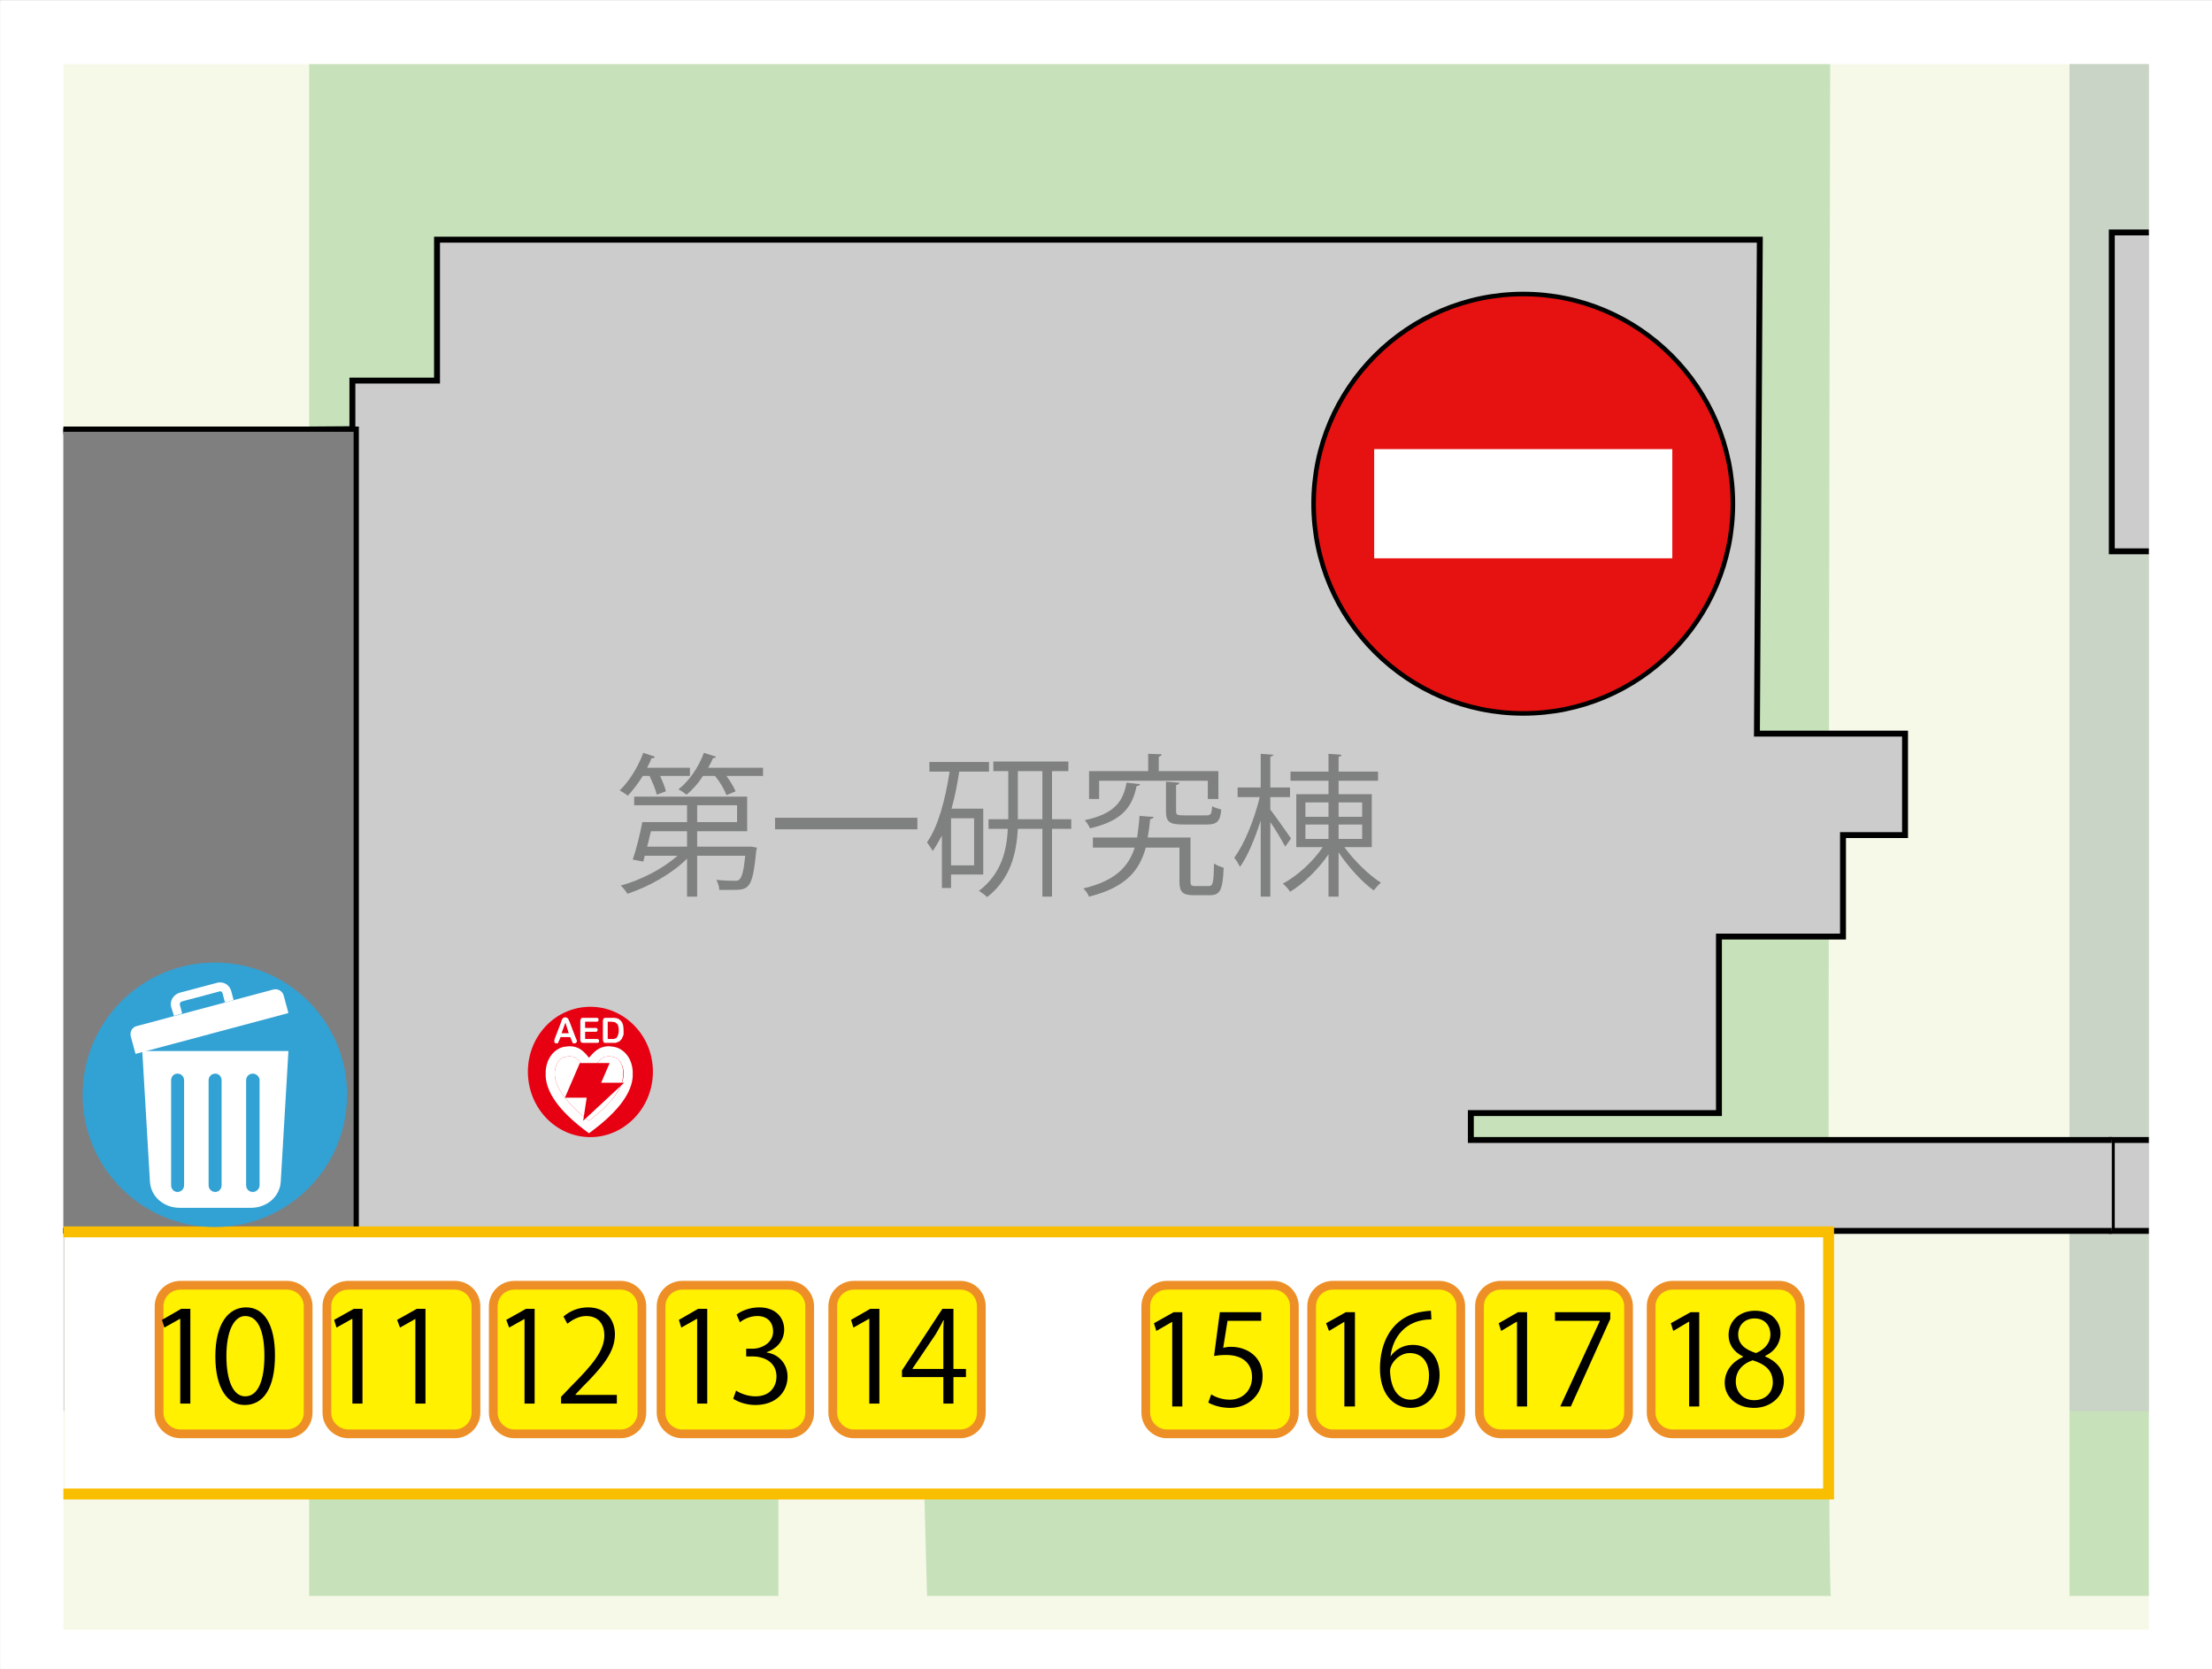
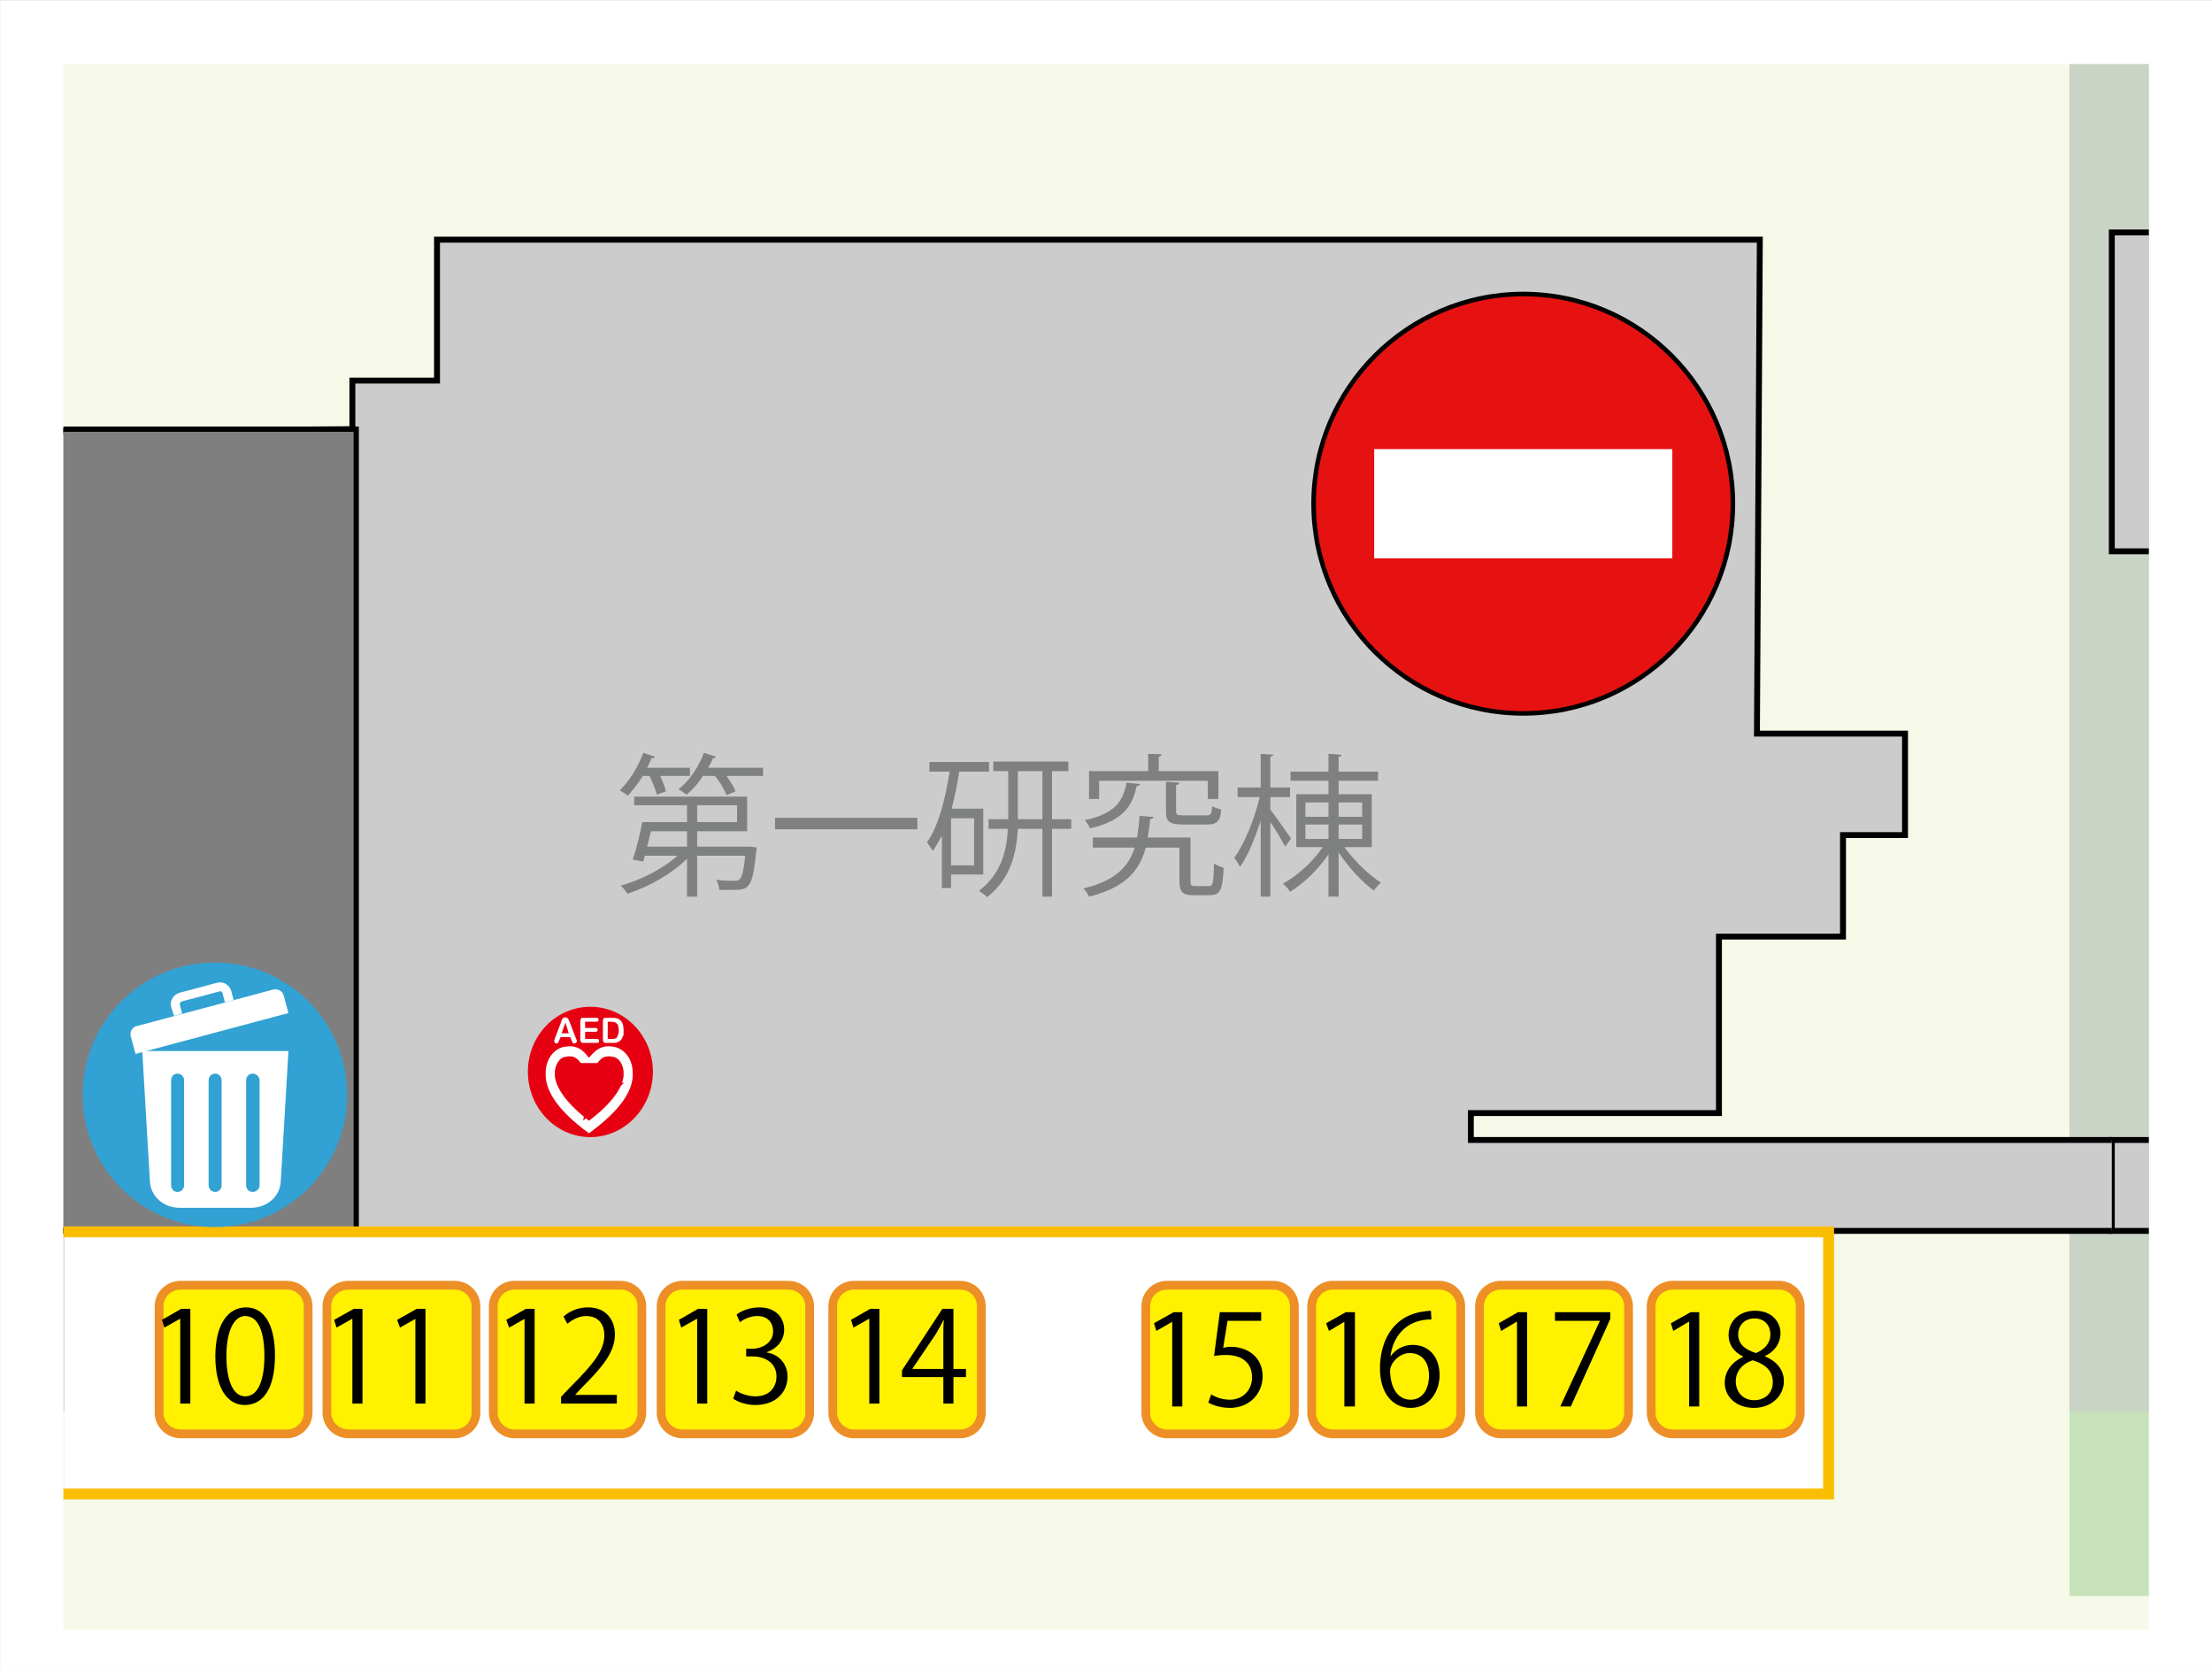
<svg xmlns="http://www.w3.org/2000/svg" width="100%" height="100%" viewBox="0 0 460 347" version="1.1" xml:space="preserve" style="fill-rule:evenodd;clip-rule:evenodd;stroke-miterlimit:10;">
  <rect x="0" y="0" width="460" height="347" fill="#333333" stroke="none" />
  <g id="アートボード1" transform="matrix(0.993,0,0,1.003,-82.48,-108.841)">
    <rect x="83.093" y="108.569" width="463.421" height="346.131" style="fill:none;" />
    <clipPath id="_clip1">
      <rect x="83.093" y="108.569" width="463.421" height="346.131" />
    </clipPath>
    <g clip-path="url(#_clip1)">
      <g transform="matrix(1.007,0,0,0.997,-2.247,1.273)">
        <rect x="0" y="0" width="640" height="909" style="fill:white;fill-rule:nonzero;" />
      </g>
      <g transform="matrix(1.007,0,0,0.997,-2.247,1.273)">
        <clipPath id="_clip2">
          <rect x="0" y="0" width="640" height="909" />
        </clipPath>
        <g clip-path="url(#_clip2)">
          <rect x="0" y="0" width="640.5" height="909.4" style="fill:white;fill-rule:nonzero;" />
          <rect x="98.2" y="121.2" width="433.1" height="324.8" style="fill:rgb(246,249,232);fill-rule:nonzero;" />
          <g>
            <clipPath id="_clip3">
              <rect x="97.9" y="120.9" width="433.7" height="325.5" />
            </clipPath>
            <g clip-path="url(#_clip3)">
              <rect x="-516.1" y="-240" width="2252.5" height="1587.4" style="fill:none;fill-rule:nonzero;stroke:black;stroke-width:0.95px;" />
              <path d="M-490.8,-240L-490.8,956L-435.9,1068.6C-435.9,1068.6 -267.6,1044.3 -152.7,1074.5C-45.5,1102.7 127.8,1184 127.8,1184C127.8,1184 1086.7,1302.5 1272.8,1184C1459,1065.5 1570.6,956 1570.6,956L1570.6,-240L-490.8,-240Z" style="fill:rgb(246,249,232);fill-rule:nonzero;" />
              <path d="M-490.8,-240L-490.8,956L-435.9,1068.6C-435.9,1068.6 -267.6,1044.3 -152.7,1074.5C-45.5,1102.7 127.8,1184 127.8,1184C127.8,1184 1086.7,1302.5 1272.8,1184C1459,1065.5 1570.6,956 1570.6,956L1570.6,-240L-490.8,-240Z" style="fill:none;fill-rule:nonzero;stroke:black;stroke-width:0.95px;" />
            </g>
          </g>
          <g opacity="0.65">
            <clipPath id="_clip4">
-               <rect x="148.6" y="120.9" width="317.3" height="318.9" />
-             </clipPath>
+               </clipPath>
            <g clip-path="url(#_clip4)">
              <path d="M465.5,439.4C464.4,440.4 465.5,59.2 465.5,59.2C465.5,59.2 422.9,61.1 387.1,39.5C351.2,17.9 335.3,-12.1 282.5,-8.3C229.7,-4.6 232.7,20.7 181.9,32.9C181.9,32.9 169.8,30.1 149,59.2L149,439.4L246.6,439.4L246.6,363.5L275.5,363.5L277.5,439.4L465.5,439.4Z" style="fill:rgb(174,214,162);fill-rule:nonzero;" />
            </g>
          </g>
          <g opacity="0.65">
            <clipPath id="_clip5">
              <rect x="514.7" y="120.9" width="16.9" height="318.9" />
            </clipPath>
            <g clip-path="url(#_clip5)">
              <path d="M1035.5,67.7C1035.5,67.7 957.5,5.1 820.3,5.9C683,6.7 562.9,17 515.1,55.9L515.1,439.4L1035.5,439.4L1035.5,67.7Z" style="fill:rgb(174,214,162);fill-rule:nonzero;" />
            </g>
          </g>
          <g opacity="0.65">
            <clipPath id="_clip6">
              <rect x="514.7" y="120.9" width="16.9" height="280.4" />
            </clipPath>
            <g clip-path="url(#_clip6)">
              <path d="M1035.5,95.4L515.1,99.6L515.1,401L1036.4,401L1035.5,95.4Z" style="fill:rgb(204,204,204);fill-rule:nonzero;" />
            </g>
          </g>
          <g opacity="0.65">
            <clipPath id="_clip7">
              <rect x="97.9" y="363.2" width="0.7" height="38.1" />
            </clipPath>
            <g clip-path="url(#_clip7)">
              <rect x="-206.9" y="363.5" width="305.1" height="37.5" style="fill:rgb(204,204,204);fill-rule:nonzero;" />
            </g>
          </g>
          <g>
            <clipPath id="_clip8">
              <rect x="97.9" y="120.9" width="433.7" height="325.5" />
            </clipPath>
            <g clip-path="url(#_clip8)">
              <path d="M982.3,179.7L928.6,179.7L928.6,155.9L523.9,155.9L523.9,222.2L542.4,222.2L540.1,344.6L523.9,344.6L523.9,363.5L982.3,363.5L982.3,179.7Z" style="fill:rgb(204,204,204);fill-rule:nonzero;" />
              <path d="M982.3,179.7L928.6,179.7L928.6,155.9L523.9,155.9L523.9,222.2L542.4,222.2L540.1,344.6L523.9,344.6L523.9,363.5L982.3,363.5L982.3,179.7Z" style="fill:none;fill-rule:nonzero;stroke:black;stroke-width:1.23px;" />
              <path d="M523.9,344.6L390.6,344.6L390.6,339L442.2,339L442.2,302.3L468,302.3L468,281.2L480.9,281.2L480.9,260.1L450.1,260.1L450.7,157.4L175.6,157.4L175.6,186.7L158,186.7L158,196.8L46,197.6L46,187L30.4,187L30.4,157.4L-235.2,157.4L-235.2,260.1L-280.3,260.1L-280.3,288.2L-267.4,288.2L-267.4,316.3L-222.2,316.3L-222.2,339L-177.1,339L-177.1,344.6L-260,344.6L-260,363.5L523.9,363.5" style="fill:rgb(204,204,204);fill-rule:nonzero;stroke:black;stroke-width:1.23px;" />
            </g>
          </g>
          <path d="M445.1,212.3C445.1,236.4 425.6,255.9 401.5,255.9C377.5,255.9 357.9,236.4 357.9,212.3C357.9,188.3 377.5,168.7 401.5,168.7C425.6,168.7 445.1,188.3 445.1,212.3Z" style="fill:rgb(230,18,17);fill-rule:nonzero;" />
          <path d="M445.1,212.3C445.1,236.4 425.6,255.9 401.5,255.9C377.5,255.9 357.9,236.4 357.9,212.3C357.9,188.3 377.5,168.7 401.5,168.7C425.6,168.7 445.1,188.3 445.1,212.3Z" style="fill:none;fill-rule:nonzero;stroke:black;stroke-width:0.95px;" />
          <path d="M370.5,212.3L432.5,212.3" style="fill:none;fill-rule:nonzero;stroke:white;stroke-width:22.7px;" />
          <g>
            <clipPath id="_clip9">
              <rect x="97.9" y="120.9" width="433.7" height="325.5" />
            </clipPath>
            <g clip-path="url(#_clip9)">
              <rect x="47.4" y="196.8" width="111.4" height="166.7" style="fill:rgb(128,127,128);fill-rule:nonzero;" />
              <rect x="47.4" y="196.8" width="111.4" height="166.7" style="fill:none;fill-rule:nonzero;stroke:black;stroke-width:1.09px;" />
            </g>
          </g>
          <rect x="98.2" y="363.7" width="366.8" height="54.5" style="fill:white;fill-rule:nonzero;" />
          <clipPath id="_clip10">
            <rect x="97.9" y="120.9" width="433.7" height="325.5" />
          </clipPath>
          <g clip-path="url(#_clip10)">
            <rect x="-259.5" y="363.7" width="724.5" height="54.5" style="fill:none;fill-rule:nonzero;stroke:rgb(250,190,0);stroke-width:2.27px;" />
          </g>
          <path d="M117.8,401.3L117.8,379.2C117.8,376.7 119.8,374.8 122.3,374.8L144.4,374.8C146.8,374.8 148.8,376.7 148.8,379.2L148.8,401.3C148.8,403.7 146.8,405.7 144.4,405.7L122.3,405.7C119.8,405.7 117.8,403.7 117.8,401.3Z" style="fill:rgb(255,241,0);fill-rule:nonzero;" />
          <path d="M117.8,401.3L117.8,379.2C117.8,376.7 119.8,374.8 122.3,374.8L144.4,374.8C146.8,374.8 148.8,376.7 148.8,379.2L148.8,401.3C148.8,403.7 146.8,405.7 144.4,405.7L122.3,405.7C119.8,405.7 117.8,403.7 117.8,401.3Z" style="fill:none;fill-rule:nonzero;stroke:rgb(237,143,38);stroke-width:1.82px;" />
          <path d="M152.7,401.3L152.7,379.2C152.7,376.7 154.7,374.8 157.2,374.8L179.3,374.8C181.7,374.8 183.7,376.7 183.7,379.2L183.7,401.3C183.7,403.7 181.7,405.7 179.3,405.7L157.2,405.7C154.7,405.7 152.7,403.7 152.7,401.3Z" style="fill:rgb(255,241,0);fill-rule:nonzero;" />
          <path d="M152.7,401.3L152.7,379.2C152.7,376.7 154.7,374.8 157.2,374.8L179.3,374.8C181.7,374.8 183.7,376.7 183.7,379.2L183.7,401.3C183.7,403.7 181.7,405.7 179.3,405.7L157.2,405.7C154.7,405.7 152.7,403.7 152.7,401.3Z" style="fill:none;fill-rule:nonzero;stroke:rgb(237,143,38);stroke-width:1.82px;" />
          <path d="M187.3,401.3L187.3,379.2C187.3,376.7 189.3,374.8 191.7,374.8L213.8,374.8C216.2,374.8 218.2,376.7 218.2,379.2L218.2,401.3C218.2,403.7 216.2,405.7 213.8,405.7L191.7,405.7C189.3,405.7 187.3,403.7 187.3,401.3Z" style="fill:rgb(255,241,0);fill-rule:nonzero;" />
          <path d="M187.3,401.3L187.3,379.2C187.3,376.7 189.3,374.8 191.7,374.8L213.8,374.8C216.2,374.8 218.2,376.7 218.2,379.2L218.2,401.3C218.2,403.7 216.2,405.7 213.8,405.7L191.7,405.7C189.3,405.7 187.3,403.7 187.3,401.3Z" style="fill:none;fill-rule:nonzero;stroke:rgb(237,143,38);stroke-width:1.82px;" />
          <path d="M222.2,401.3L222.2,379.2C222.2,376.7 224.2,374.8 226.6,374.8L248.7,374.8C251.1,374.8 253.1,376.7 253.1,379.2L253.1,401.3C253.1,403.7 251.1,405.7 248.7,405.7L226.6,405.7C224.2,405.7 222.2,403.7 222.2,401.3Z" style="fill:rgb(255,241,0);fill-rule:nonzero;" />
          <path d="M222.2,401.3L222.2,379.2C222.2,376.7 224.2,374.8 226.6,374.8L248.7,374.8C251.1,374.8 253.1,376.7 253.1,379.2L253.1,401.3C253.1,403.7 251.1,405.7 248.7,405.7L226.6,405.7C224.2,405.7 222.2,403.7 222.2,401.3Z" style="fill:none;fill-rule:nonzero;stroke:rgb(237,143,38);stroke-width:1.82px;" />
          <path d="M257.9,401.3L257.9,379.2C257.9,376.7 259.9,374.8 262.3,374.8L284.4,374.8C286.9,374.8 288.8,376.7 288.8,379.2L288.8,401.3C288.8,403.7 286.9,405.7 284.4,405.7L262.3,405.7C259.9,405.7 257.9,403.7 257.9,401.3Z" style="fill:rgb(255,241,0);fill-rule:nonzero;" />
          <path d="M257.9,401.3L257.9,379.2C257.9,376.7 259.9,374.8 262.3,374.8L284.4,374.8C286.9,374.8 288.8,376.7 288.8,379.2L288.8,401.3C288.8,403.7 286.9,405.7 284.4,405.7L262.3,405.7C259.9,405.7 257.9,403.7 257.9,401.3Z" style="fill:none;fill-rule:nonzero;stroke:rgb(237,143,38);stroke-width:1.82px;" />
          <path d="M323,401.3L323,379.2C323,376.7 325,374.8 327.4,374.8L349.5,374.8C351.9,374.8 353.9,376.7 353.9,379.2L353.9,401.3C353.9,403.7 351.9,405.7 349.5,405.7L327.4,405.7C325,405.7 323,403.7 323,401.3Z" style="fill:rgb(255,241,0);fill-rule:nonzero;" />
          <path d="M323,401.3L323,379.2C323,376.7 325,374.8 327.4,374.8L349.5,374.8C351.9,374.8 353.9,376.7 353.9,379.2L353.9,401.3C353.9,403.7 351.9,405.7 349.5,405.7L327.4,405.7C325,405.7 323,403.7 323,401.3Z" style="fill:none;fill-rule:nonzero;stroke:rgb(237,143,38);stroke-width:1.82px;" />
          <path d="M357.5,401.3L357.5,379.2C357.5,376.7 359.5,374.8 361.9,374.8L384,374.8C386.5,374.8 388.5,376.7 388.5,379.2L388.5,401.3C388.5,403.7 386.5,405.7 384,405.7L361.9,405.7C359.5,405.7 357.5,403.7 357.5,401.3Z" style="fill:rgb(255,241,0);fill-rule:nonzero;" />
          <path d="M357.5,401.3L357.5,379.2C357.5,376.7 359.5,374.8 361.9,374.8L384,374.8C386.5,374.8 388.5,376.7 388.5,379.2L388.5,401.3C388.5,403.7 386.5,405.7 384,405.7L361.9,405.7C359.5,405.7 357.5,403.7 357.5,401.3Z" style="fill:none;fill-rule:nonzero;stroke:rgb(237,143,38);stroke-width:1.82px;" />
          <path d="M392.4,401.3L392.4,379.2C392.4,376.7 394.4,374.8 396.8,374.8L418.9,374.8C421.4,374.8 423.4,376.7 423.4,379.2L423.4,401.3C423.4,403.7 421.4,405.7 418.9,405.7L396.8,405.7C394.4,405.7 392.4,403.7 392.4,401.3Z" style="fill:rgb(255,241,0);fill-rule:nonzero;" />
          <path d="M392.4,401.3L392.4,379.2C392.4,376.7 394.4,374.8 396.8,374.8L418.9,374.8C421.4,374.8 423.4,376.7 423.4,379.2L423.4,401.3C423.4,403.7 421.4,405.7 418.9,405.7L396.8,405.7C394.4,405.7 392.4,403.7 392.4,401.3Z" style="fill:none;fill-rule:nonzero;stroke:rgb(237,143,38);stroke-width:1.82px;" />
          <path d="M428.1,401.3L428.1,379.2C428.1,376.7 430.1,374.8 432.6,374.8L454.7,374.8C457.1,374.8 459.1,376.7 459.1,379.2L459.1,401.3C459.1,403.7 457.1,405.7 454.7,405.7L432.6,405.7C430.1,405.7 428.1,403.7 428.1,401.3Z" style="fill:rgb(255,241,0);fill-rule:nonzero;" />
          <path d="M428.1,401.3L428.1,379.2C428.1,376.7 430.1,374.8 432.6,374.8L454.7,374.8C457.1,374.8 459.1,376.7 459.1,379.2L459.1,401.3C459.1,403.7 457.1,405.7 454.7,405.7L432.6,405.7C430.1,405.7 428.1,403.7 428.1,401.3Z" style="fill:none;fill-rule:nonzero;stroke:rgb(237,143,38);stroke-width:1.82px;" />
          <path d="M122.2,399.4L122.2,381.8L122.1,381.8L118.9,383.6L118.4,382L122.4,379.7L124.3,379.7L124.3,399.4L122.2,399.4Z" style="fill-rule:nonzero;" />
          <path d="M139.7,389.5C139.7,384.6 138.5,381.2 135.7,381.2C133.4,381.2 131.8,384.3 131.8,389.5C131.8,394.6 133.2,397.9 135.7,397.9C138.6,397.9 139.7,394.1 139.7,389.5M129.5,389.6C129.5,382.8 132.2,379.4 135.9,379.4C139.6,379.4 141.9,382.9 141.9,389.4C141.9,396.2 139.5,399.7 135.6,399.7C132,399.7 129.5,396.2 129.5,389.6Z" style="fill-rule:nonzero;" />
          <path d="M158,399.4L158,381.8L157.9,381.8L154.7,383.6L154.2,382L158.3,379.7L160.1,379.7L160.1,399.4L158,399.4Z" style="fill-rule:nonzero;" />
          <path d="M171.1,399.4L171.1,381.8L167.9,383.6L167.3,382L171.4,379.7L173.2,379.7L173.2,399.4L171.1,399.4Z" style="fill-rule:nonzero;" />
          <path d="M193.8,399.4L193.8,381.8L190.6,383.6L190,382L194.1,379.7L195.9,379.7L195.9,399.4L193.8,399.4Z" style="fill-rule:nonzero;" />
          <path d="M213,399.4L201.4,399.4L201.4,398L203.3,396C208,391.3 210.4,388.4 210.4,385.2C210.4,383.2 209.4,381.2 206.6,381.2C205,381.2 203.6,382.1 202.7,382.8L201.9,381.3C203.2,380.2 204.9,379.4 207,379.4C211,379.4 212.6,382.3 212.6,385C212.6,388.7 210,391.8 205.9,395.9L204.4,397.5L204.4,397.6L213,397.6L213,399.4Z" style="fill-rule:nonzero;" />
          <path d="M229.7,399.4L229.7,381.8L229.6,381.8L226.4,383.6L225.9,382L229.9,379.7L231.8,379.7L231.8,399.4L229.7,399.4Z" style="fill-rule:nonzero;" />
          <path d="M244.2,388.8C246.5,389.1 248.5,391 248.5,393.8C248.5,396.9 246.2,399.7 241.8,399.7C239.8,399.7 238.1,399 237.2,398.4L237.8,396.7C238.5,397.2 240.1,397.9 241.8,397.9C245.1,397.9 246.2,395.6 246.2,393.8C246.2,390.9 243.8,389.6 241.2,389.6L239.9,389.6L239.9,388L241.2,388C243.1,388 245.5,386.8 245.5,384.4C245.5,382.7 244.5,381.2 242.2,381.2C240.7,381.2 239.3,381.9 238.6,382.5L237.9,380.9C238.9,380.1 240.7,379.4 242.6,379.4C246.2,379.4 247.8,381.7 247.8,384C247.8,386.1 246.5,387.9 244.2,388.7L244.2,388.8Z" style="fill-rule:nonzero;" />
          <path d="M265.5,399.4L265.5,381.8L265.4,381.8L262.2,383.6L261.7,382L265.7,379.7L267.6,379.7L267.6,399.4L265.5,399.4Z" style="fill-rule:nonzero;" />
          <path d="M274.5,392.2L280.9,392.2L280.9,385.2C280.9,384.1 280.9,383.1 281,382.1L280.9,382.1C280.3,383.3 279.8,384.1 279.3,385L274.5,392.1L274.5,392.2ZM283,399.4L280.9,399.4L280.9,393.9L272.3,393.9L272.3,392.5L280.7,379.7L283,379.7L283,392.2L285.6,392.2L285.6,393.9L283,393.9L283,399.4Z" style="fill-rule:nonzero;" />
          <path d="M328.5,400L328.5,382.4L325.2,384.3L324.7,382.7L328.8,380.4L330.6,380.4L330.6,400L328.5,400Z" style="fill-rule:nonzero;" />
          <path d="M347,380.4L347,382.2L340,382.2L339.1,387.8C339.6,387.7 340,387.6 340.7,387.6C344.1,387.6 347.3,389.7 347.3,393.7C347.3,397.5 344.4,400.3 340.5,400.3C338.5,400.3 336.9,399.7 336,399.2L336.6,397.5C337.4,398 338.8,398.6 340.5,398.6C343,398.6 345.1,396.8 345.1,393.9C345.1,391.2 343.3,389.3 339.7,389.3C338.6,389.3 337.8,389.4 337.2,389.5L338.4,380.4L347,380.4Z" style="fill-rule:nonzero;" />
          <path d="M364.3,400L364.3,382.4L361.1,384.3L360.5,382.7L364.6,380.4L366.5,380.4L366.5,400L364.3,400Z" style="fill-rule:nonzero;" />
          <path d="M381.9,393.6C381.9,390.6 380.3,388.9 377.9,388.9C375.6,388.9 373.8,391.1 373.8,392.6C373.9,396.2 375.4,398.6 378.1,398.6C380.4,398.6 381.9,396.6 381.9,393.6M373.9,389.6C374.8,388.3 376.4,387.2 378.5,387.2C381.9,387.2 384.1,389.7 384.1,393.5C384.1,397 381.9,400.3 378.1,400.3C374.2,400.3 371.7,397.1 371.7,392.1C371.7,386.8 374.1,381.3 380.5,380.3C381.2,380.2 381.9,380.1 382.3,380.1L382.4,381.9C376.9,381.9 374.3,385.8 373.9,389.6Z" style="fill-rule:nonzero;" />
          <path d="M400.2,400L400.2,382.4L400.1,382.4L396.9,384.3L396.4,382.7L400.4,380.4L402.3,380.4L402.3,400L400.2,400Z" style="fill-rule:nonzero;" />
          <path d="M408.1,380.4L419.6,380.4L419.6,381.8L411.4,400L409.2,400L417.4,382.3L417.4,382.2L408.1,382.2L408.1,380.4Z" style="fill-rule:nonzero;" />
          <path d="M436,400L436,382.4L435.9,382.4L432.7,384.3L432.2,382.7L436.3,380.4L438.1,380.4L438.1,400L436,400Z" style="fill-rule:nonzero;" />
          <path d="M446.2,385C446.2,387.1 447.7,388.2 449.9,388.9C451.6,388.2 452.9,386.9 452.9,385C452.9,383.4 451.9,381.7 449.6,381.7C447.4,381.7 446.2,383.3 446.2,385M453.4,395C453.4,392.5 451.8,391.2 449.2,390.4C446.9,391.2 445.7,392.8 445.7,394.8C445.7,397 447.2,398.7 449.5,398.7C452,398.7 453.4,397 453.4,395M447.2,389.6C445.1,388.6 444.2,386.9 444.2,385.2C444.2,382.1 446.6,380.1 449.7,380.1C453.3,380.1 455,382.5 455,384.8C455,386.5 454.1,388.4 451.8,389.5L451.8,389.6C454.2,390.6 455.7,392.4 455.7,394.7C455.7,398 452.9,400.3 449.5,400.3C445.7,400.3 443.4,397.9 443.4,395.1C443.4,392.6 445,390.7 447.2,389.7L447.2,389.6Z" style="fill-rule:nonzero;" />
          <path d="M156.9,335.2C156.9,350.4 144.6,362.7 129.4,362.7C114.2,362.7 101.9,350.4 101.9,335.2C101.9,320 114.2,307.7 129.4,307.7C144.6,307.7 156.9,320 156.9,335.2Z" style="fill:rgb(50,161,211);fill-rule:nonzero;" />
          <path d="M144.7,318.2L112.9,326.7L111.9,323C111.7,322.1 112.2,321.1 113.2,320.9L141.6,313.3C142.5,313.1 143.4,313.6 143.7,314.5L144.7,318.2Z" style="fill:white;fill-rule:nonzero;" />
          <path d="M138.7,354C138.7,354.8 138,355.4 137.3,355.4C136.5,355.4 135.9,354.8 135.9,354L135.9,332.2C135.9,331.4 136.5,330.8 137.3,330.8C138,330.8 138.7,331.4 138.7,332.2L138.7,354ZM130.8,354C130.8,354.8 130.2,355.4 129.5,355.4C128.7,355.4 128.1,354.8 128.1,354L128.1,332.2C128.1,331.4 128.7,330.8 129.5,330.8C130.2,330.8 130.8,331.4 130.8,332.2L130.8,354ZM123,354C123,354.8 122.4,355.4 121.6,355.4C120.9,355.4 120.3,354.8 120.3,354L120.3,332.2C120.3,331.4 120.9,330.8 121.6,330.8C122.4,330.8 123,331.4 123,332.2L123,354ZM114.3,326.1L115.9,353.3C116.1,356.4 118.8,358.7 122.1,358.7L136.9,358.7C140.2,358.7 142.9,356.4 143.1,353.3L144.7,326.1L114.3,326.1Z" style="fill:white;fill-rule:nonzero;" />
          <path d="M133.3,315.5L131.5,316L131,314.1C130.9,313.8 130.7,313.6 130.4,313.7L122.5,315.8C122.2,315.9 122.1,316.2 122.1,316.4L122.6,318.3L120.9,318.8L120.3,316.9C120,315.6 120.8,314.4 122,314L129.9,311.9C131.2,311.6 132.4,312.3 132.8,313.6L133.3,315.5Z" style="fill:white;fill-rule:nonzero;" />
          <path d="M229.7,278.5L238,278.5L238,275L229.7,275L229.7,278.5ZM233.6,264.9C233.6,265.1 233.3,265.2 233,265.2C232.7,265.9 232.4,266.5 232,267.2L243.4,267.2L243.4,268.9L235.8,268.9C236.6,270 237.3,271.2 237.7,272.1L235.8,272.9C235.4,271.8 234.5,270.2 233.4,268.9L230.9,268.9C229.9,270.5 228.7,271.8 227.5,272.8C227.1,272.5 226.3,271.9 225.8,271.7C228,270 230,267.1 231.1,264.1L233.6,264.9ZM227.6,280.4L220.1,280.4C219.8,281.4 219.6,282.6 219.3,283.6L227.6,283.6L227.6,280.4ZM229.7,283.6L240.9,283.6L242.1,283.8C242.1,284 242.1,284.2 242,284.4C241.2,292.5 240.5,292.6 236.8,292.6L234.3,292.6C234.3,291.9 234,291.1 233.7,290.5C235.3,290.7 236.8,290.7 237.4,290.7C238,290.7 238.3,290.7 238.5,290.4C239,290 239.4,288.6 239.7,285.5L229.7,285.5L229.7,294L227.6,294L227.6,286.1C224.4,289.3 219.5,292 215.2,293.4C214.9,292.9 214.3,292.1 213.8,291.7C217.9,290.6 222.6,288.2 225.6,285.5L218.8,285.5L218.5,286.7L216.3,286.3C217,284.3 217.8,281.1 218.3,278.5L227.6,278.5L227.6,275L216.6,275L216.6,273.2L240.1,273.2L240.1,280.4L229.7,280.4L229.7,283.6ZM221.3,272.8C221.1,271.8 220.4,270.2 219.8,268.9L218.4,268.9C217.4,270.5 216.3,271.9 215.3,273C214.9,272.7 214.1,272.2 213.6,271.9C215.5,270.1 217.4,267.1 218.5,264.1L220.9,264.9C220.8,265.2 220.5,265.3 220.2,265.2C220,265.9 219.6,266.5 219.3,267.2L228.2,267.2L228.2,268.9L222,268.9C222.5,270 223,271.2 223.2,272.1L221.3,272.8Z" style="fill:rgb(127,128,128);fill-rule:nonzero;" />
          <rect x="245.9" y="277.6" width="29.6" height="2.4" style="fill:rgb(127,128,128);fill-rule:nonzero;" />
          <path d="M296.4,277.9L301.5,277.9L301.5,267.9L296.4,267.9L296.4,277.9ZM307.5,277.9L307.5,279.9L303.5,279.9L303.5,294L301.5,294L301.5,279.9L296.4,279.9C296.1,285 294.9,290.3 290,294.1C289.6,293.7 288.8,293.1 288.3,292.8C292.9,289.3 294.1,284.5 294.3,279.9L290.3,279.9L290.3,277.9L294.4,277.9L294.4,267.9L291.3,267.9L291.3,265.9L306.9,265.9L306.9,267.9L303.5,267.9L303.5,277.9L307.5,277.9ZM287.3,277.7L282.5,277.7L282.5,287.5L287.3,287.5L287.3,277.7ZM289.2,289.4L282.5,289.4L282.5,292.2L280.6,292.2L280.6,281.3C280,282.4 279.4,283.5 278.7,284.5C278.4,284 277.8,283.1 277.5,282.7C279.8,279.5 281.3,273.9 282.2,268L278,268L278,266L290.4,266L290.4,268L284.2,268C283.8,270.6 283.3,273.3 282.6,275.7L289.2,275.7L289.2,289.4Z" style="fill:rgb(127,128,128);fill-rule:nonzero;" />
          <path d="M327.2,270.1L330,270.3C329.9,270.6 329.8,270.7 329.3,270.8L329.3,276.3C329.3,277 329.6,277.1 330.9,277.1L335.6,277.1C336.5,277.1 336.7,276.9 336.8,275.2C337.3,275.5 338.1,275.7 338.7,275.9C338.5,278.3 337.8,279 335.8,279L330.7,279C327.9,279 327.2,278.4 327.2,276.3L327.2,270.1ZM313.3,269.9L313.3,273.7L311.2,273.7L311.2,267.9L323.5,267.9L323.5,264.3L326.3,264.4C326.3,264.6 326.1,264.8 325.7,264.9L325.7,267.9L338.1,267.9L338.1,273.7L335.9,273.7L335.9,269.9L313.3,269.9ZM321.8,270.6C321.8,270.8 321.5,271 321.1,271C320.2,275.2 318.3,278.2 311.4,279.8C311.2,279.3 310.7,278.5 310.3,278.1C316.5,276.8 318.3,274.2 319,270.3L321.8,270.6ZM332.3,290.8C332.3,291.6 332.4,291.8 333.3,291.8L336.1,291.8C337,291.8 337.1,291.1 337.2,287.1C337.7,287.5 338.6,287.8 339.2,288C339,292.6 338.5,293.7 336.3,293.7L333,293.7C330.7,293.7 330,293.1 330,290.8L330,283.8L323,283.8C321.7,288.6 318.8,292.1 311.2,294C311,293.5 310.5,292.7 310,292.3C316.7,290.7 319.4,287.8 320.7,283.8L312,283.8L312,281.7L321.2,281.7C321.4,280.3 321.6,278.8 321.7,277.2C323.9,277.4 324.2,277.4 324.6,277.4C324.6,277.7 324.3,277.8 323.9,277.9C323.8,279.2 323.6,280.5 323.4,281.7L332.3,281.7L332.3,290.8Z" style="fill:rgb(127,128,128);fill-rule:nonzero;" />
          <path d="M368,279L363.1,279L363.1,282L368,282L368,279ZM368,274.4L363.1,274.4L363.1,277.4L368,277.4L368,274.4ZM356.2,282L361,282L361,279L356.2,279L356.2,282ZM356.2,277.4L361,277.4L361,274.4L356.2,274.4L356.2,277.4ZM370,283.7L364.3,283.7C366.3,286.5 369.4,289.5 371.9,291.1C371.4,291.5 370.8,292.2 370.4,292.7C368,291 365.1,287.8 363.1,284.8L363.1,294L361,294L361,285.2C358.9,288.3 355.8,291.3 353,293C352.7,292.4 352,291.7 351.5,291.3C354.5,289.7 357.8,286.7 359.8,283.7L354.3,283.7L354.3,272.7L361,272.7L361,269.9L353.1,269.9L353.1,268L361,268L361,264.3L363.7,264.5C363.7,264.7 363.5,264.9 363.1,264.9L363.1,268L371.3,268L371.3,269.9L363.1,269.9L363.1,272.7L370,272.7L370,283.7ZM348.9,275.9C349.9,277.2 352.6,281 353.2,281.9L352,283.6C351.4,282.5 350.1,280.2 348.9,278.5L348.9,294L346.9,294L346.9,278.2C345.7,281.9 344.2,285.6 342.6,287.8C342.3,287.2 341.8,286.4 341.4,285.9C343.5,283.1 345.6,277.9 346.7,273.3L342.1,273.3L342.1,271.3L346.9,271.3L346.9,264.3L349.6,264.5C349.5,264.6 349.4,264.8 348.9,264.9L348.9,271.3L353,271.3L353,273.3L348.9,273.3L348.9,275.9Z" style="fill:rgb(127,128,128);fill-rule:nonzero;" />
          <path d="M194.5,330.4C194.5,337.9 200.3,344 207.5,344C214.6,344 220.5,337.9 220.5,330.4C220.5,322.9 214.6,316.9 207.5,316.9C200.3,316.9 194.5,322.9 194.5,330.4Z" style="fill:rgb(230,0,18);fill-rule:nonzero;" />
          <path d="M201.5,322.4L203,322.4L202.3,320.2L201.5,322.4ZM203.6,323.9L203.3,323.2L201.3,323.2L201,323.9C200.9,324.1 200.8,324.3 200.8,324.4C200.7,324.5 200.6,324.5 200.5,324.5C200.3,324.5 200.2,324.5 200.1,324.4C200,324.3 200,324.2 200,324.1L200,323.8C200,323.8 200.1,323.6 200.1,323.5L201.4,320.1C201.4,320 201.5,319.9 201.5,319.7C201.6,319.6 201.6,319.5 201.7,319.4C201.8,319.3 201.8,319.2 201.9,319.2C202,319.1 202.1,319.1 202.3,319.1C202.4,319.1 202.5,319.1 202.6,319.2C202.7,319.2 202.8,319.3 202.9,319.4C202.9,319.5 203,319.6 203,319.7C203.1,319.8 203.1,319.9 203.2,320.1L204.5,323.5C204.6,323.7 204.7,323.9 204.7,324C204.7,324.2 204.6,324.3 204.5,324.4C204.4,324.5 204.3,324.5 204.2,324.5L203.9,324.5L203.8,324.4C203.8,324.3 203.7,324.2 203.7,324.1C203.6,324 203.6,323.9 203.6,323.9Z" style="fill:white;fill-rule:nonzero;" />
          <path d="M208.7,320L206.4,320L206.4,321.3L208.6,321.3C208.7,321.3 208.8,321.3 208.9,321.4C209,321.5 209,321.6 209,321.7C209,321.8 209,321.9 208.9,322C208.8,322.1 208.7,322.1 208.6,322.1L206.4,322.1L206.4,323.6L208.8,323.6C209,323.6 209.1,323.6 209.2,323.7C209.3,323.8 209.3,323.9 209.3,324C209.3,324.2 209.3,324.3 209.2,324.3C209.1,324.4 209,324.4 208.8,324.4L206,324.4C205.8,324.4 205.7,324.4 205.6,324.3C205.5,324.2 205.4,324 205.4,323.8L205.4,319.8C205.4,319.7 205.4,319.6 205.5,319.5C205.5,319.4 205.6,319.3 205.7,319.2L208.7,319.2C208.9,319.2 209,319.2 209.1,319.3C209.2,319.4 209.2,319.5 209.2,319.6C209.2,319.7 209.2,319.8 209.1,319.9C209,320 208.9,320 208.7,320Z" style="fill:white;fill-rule:nonzero;" />
          <path d="M211.1,320L211.1,323.6L212.3,323.6C212.4,323.6 212.5,323.6 212.6,323.5C212.7,323.5 212.8,323.4 212.9,323.4C213.2,323 213.4,322.5 213.4,321.8C213.4,321.3 213.3,320.9 213.2,320.6C213,320.4 212.8,320.2 212.6,320.1C212.4,320.1 212.1,320 211.8,320L211.1,320ZM210.7,319.2L212.1,319.2C212.4,319.2 212.7,319.2 213,319.3C213.2,319.3 213.5,319.5 213.7,319.7C214.2,320.1 214.4,320.8 214.4,321.8L214.4,322.7C214.3,322.9 214.2,323.2 214.1,323.4C214,323.6 213.9,323.8 213.7,323.9C213.6,324.1 213.4,324.2 213.2,324.2C213.1,324.3 212.9,324.4 212.7,324.4L210.4,324.4C210.3,324.3 210.2,324.2 210.2,324.1C210.1,324 210.1,323.9 210.1,323.7L210.1,319.8C210.1,319.6 210.2,319.4 210.3,319.3C210.4,319.2 210.5,319.2 210.7,319.2Z" style="fill:white;fill-rule:nonzero;" />
-           <path d="M212.1,327.3C211.8,327.2 211.6,327.2 211.4,327.2C210.2,327.2 209.7,327.6 208.8,328.8L207.2,330.7L205.7,328.8C204.7,327.6 204.3,327.2 203.1,327.2C202.9,327.2 202.7,327.2 202.4,327.3C201.6,327.3 200.3,328.2 200.1,330.4L200.1,331.3C200.4,334 202.8,337.2 207.2,340.6C211.7,337.2 214.1,334 214.3,331.3L214.3,330.4C214.2,328.2 212.9,327.3 212.1,327.3Z" style="fill:white;fill-rule:nonzero;" />
          <path d="M214.4,331.3C214.1,334 211.7,337.2 207.2,340.6C202.8,337.2 200.4,334 200.1,331.3L200.1,330.4C200.3,328.2 201.6,327.3 202.4,327.3C202.7,327.2 202.9,327.2 203.1,327.2C204.3,327.2 204.7,327.6 205.7,328.8L207.2,330.7L208.8,328.8C209.7,327.6 210.2,327.2 211.4,327.2C211.6,327.2 211.8,327.2 212.1,327.3C212.9,327.3 214.2,328.2 214.4,330.4L214.4,331.3ZM212.2,325.2C212,325.2 211.7,325.1 211.4,325.1C209.4,325.1 208.4,326.1 207.2,327.5C206.1,326.1 205.1,325.1 203.1,325.1C202.8,325.1 202.5,325.2 202.2,325.2C200.5,325.4 198.4,327.1 198.2,330.3L198.2,331.4C198.4,334.5 200.6,338.4 207.2,343.2C213.8,338.4 216.1,334.5 216.3,331.4L216.3,330.3C216.1,327.1 214,325.4 212.2,325.2Z" style="fill:white;fill-rule:nonzero;" />
          <path d="M208.4,335.8L202.2,335.8L205.3,328.6L211.5,328.6L208.4,335.8Z" style="fill:rgb(230,0,18);fill-rule:nonzero;" />
          <path d="M206,340.6L207.2,332.7L214.5,332.7L206,340.6Z" style="fill:rgb(230,0,18);fill-rule:nonzero;" />
        </g>
      </g>
    </g>
  </g>
</svg>